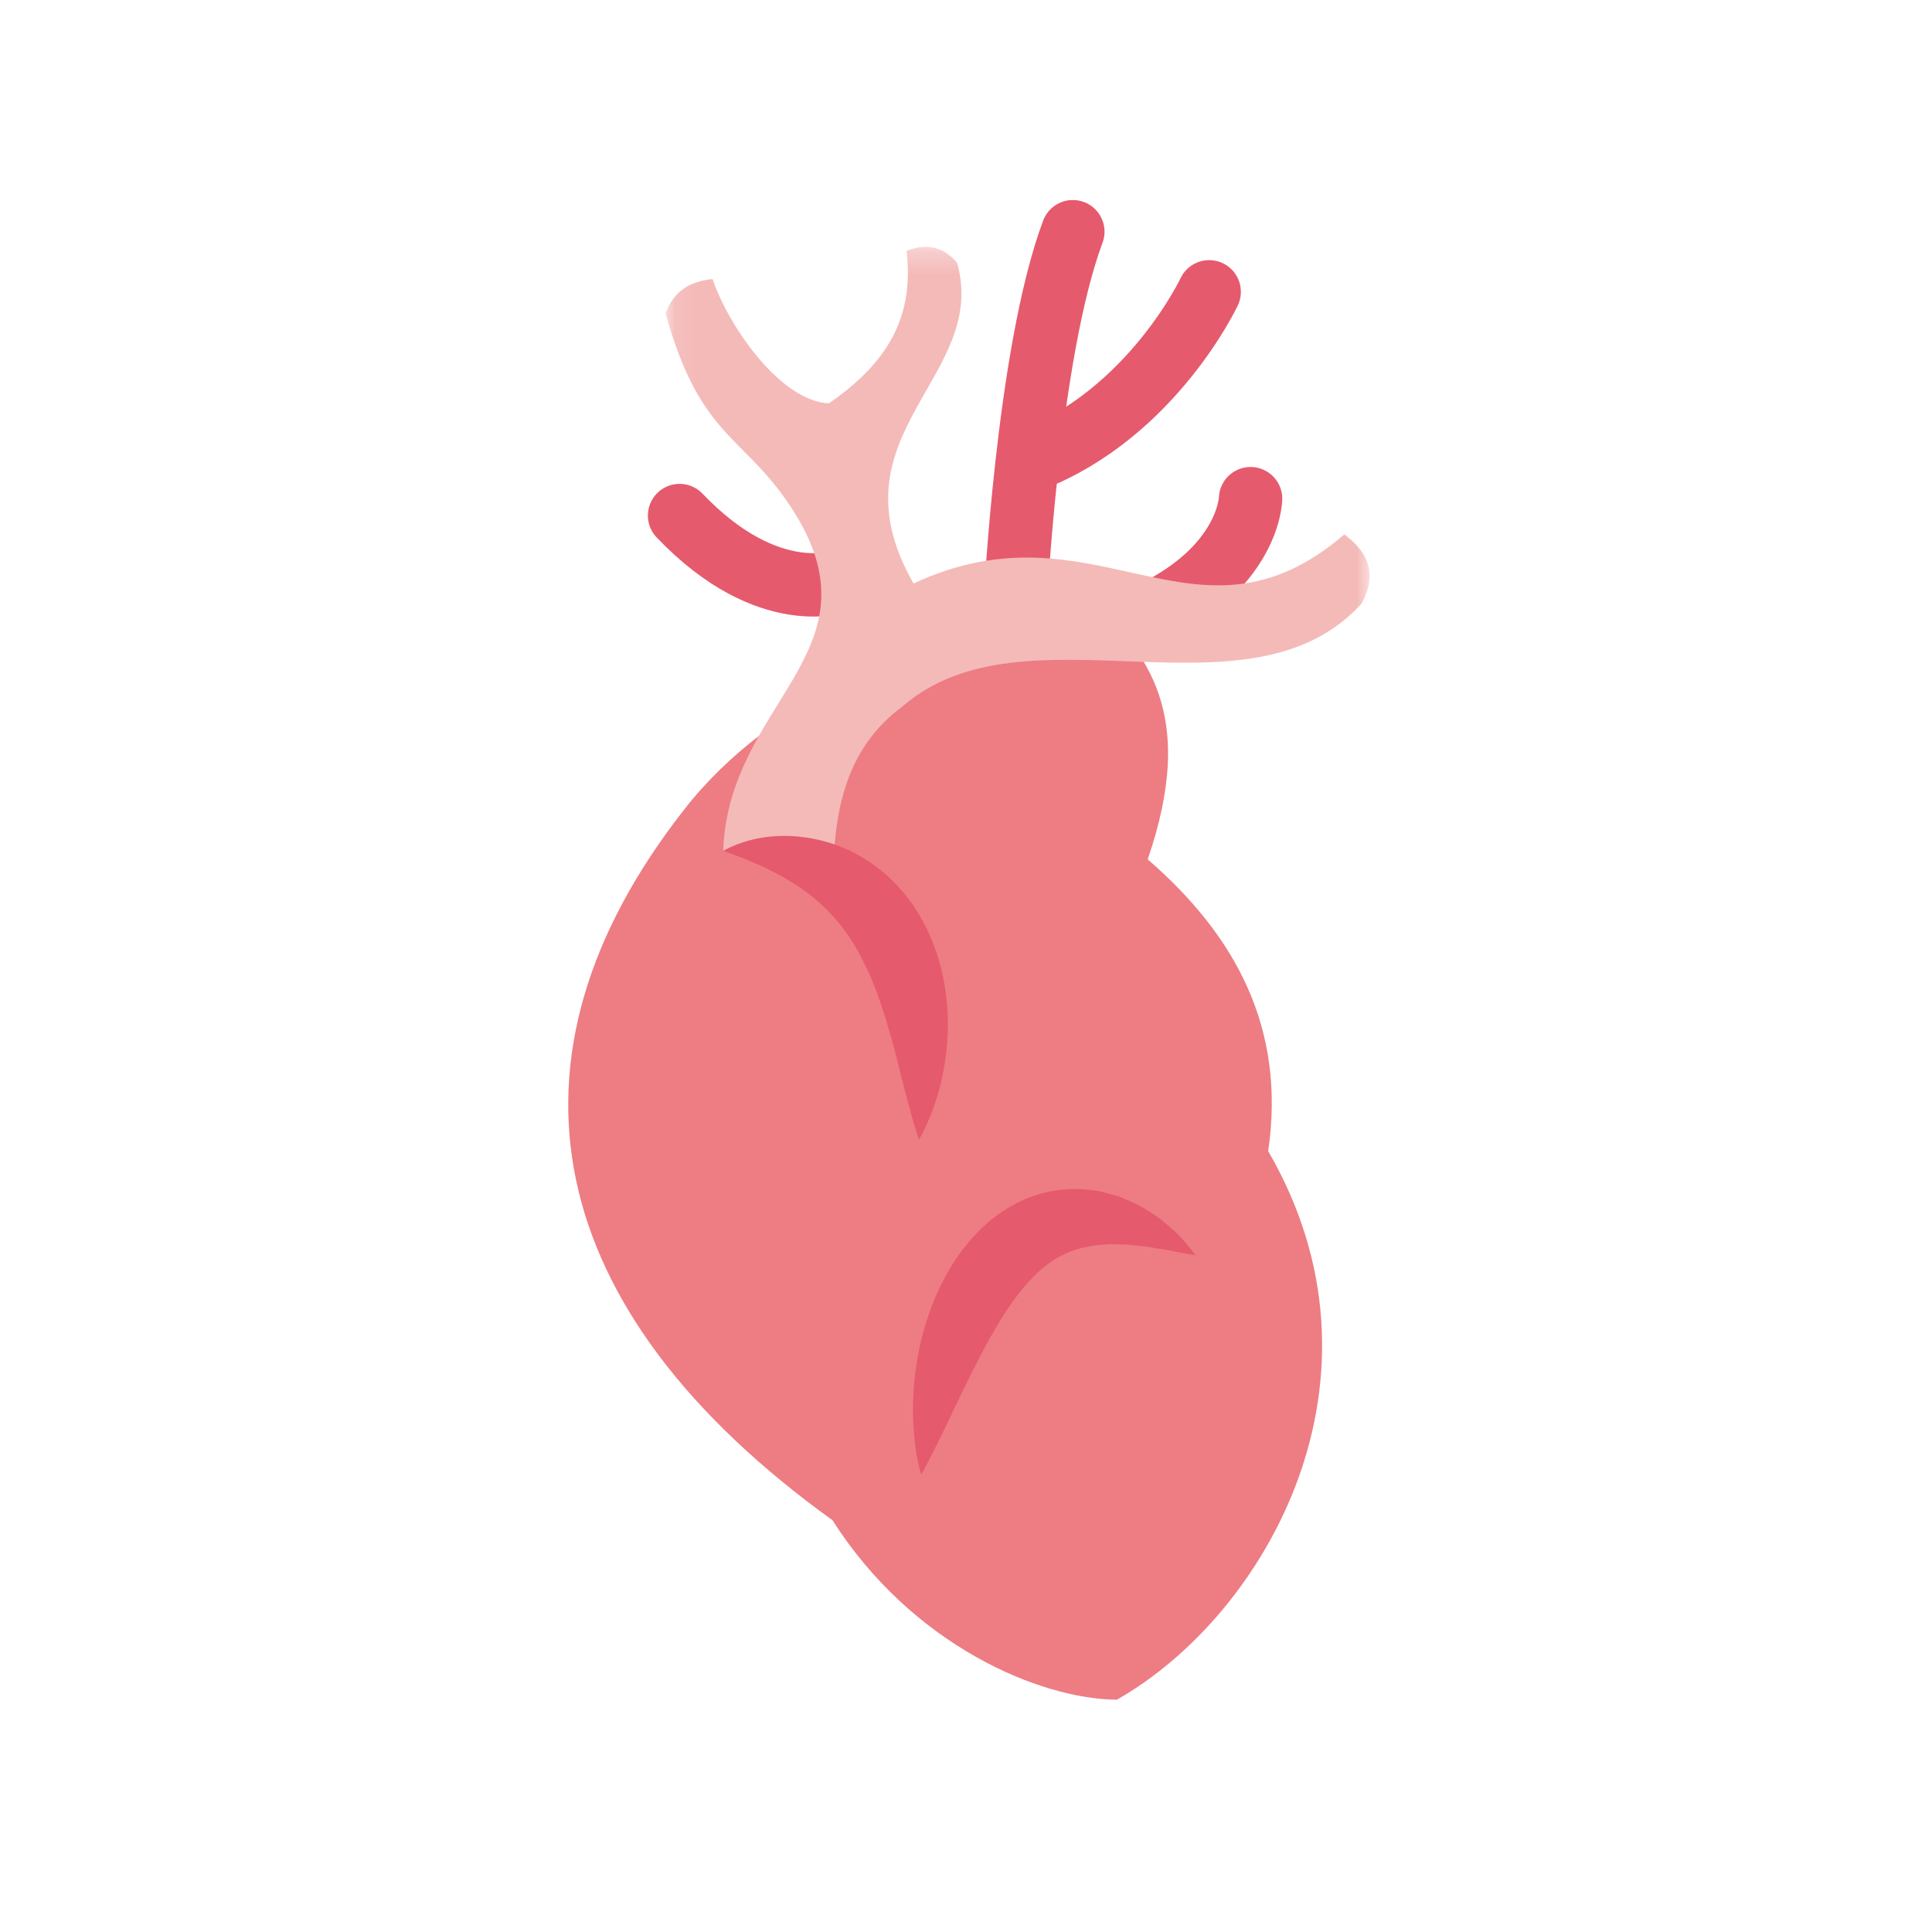
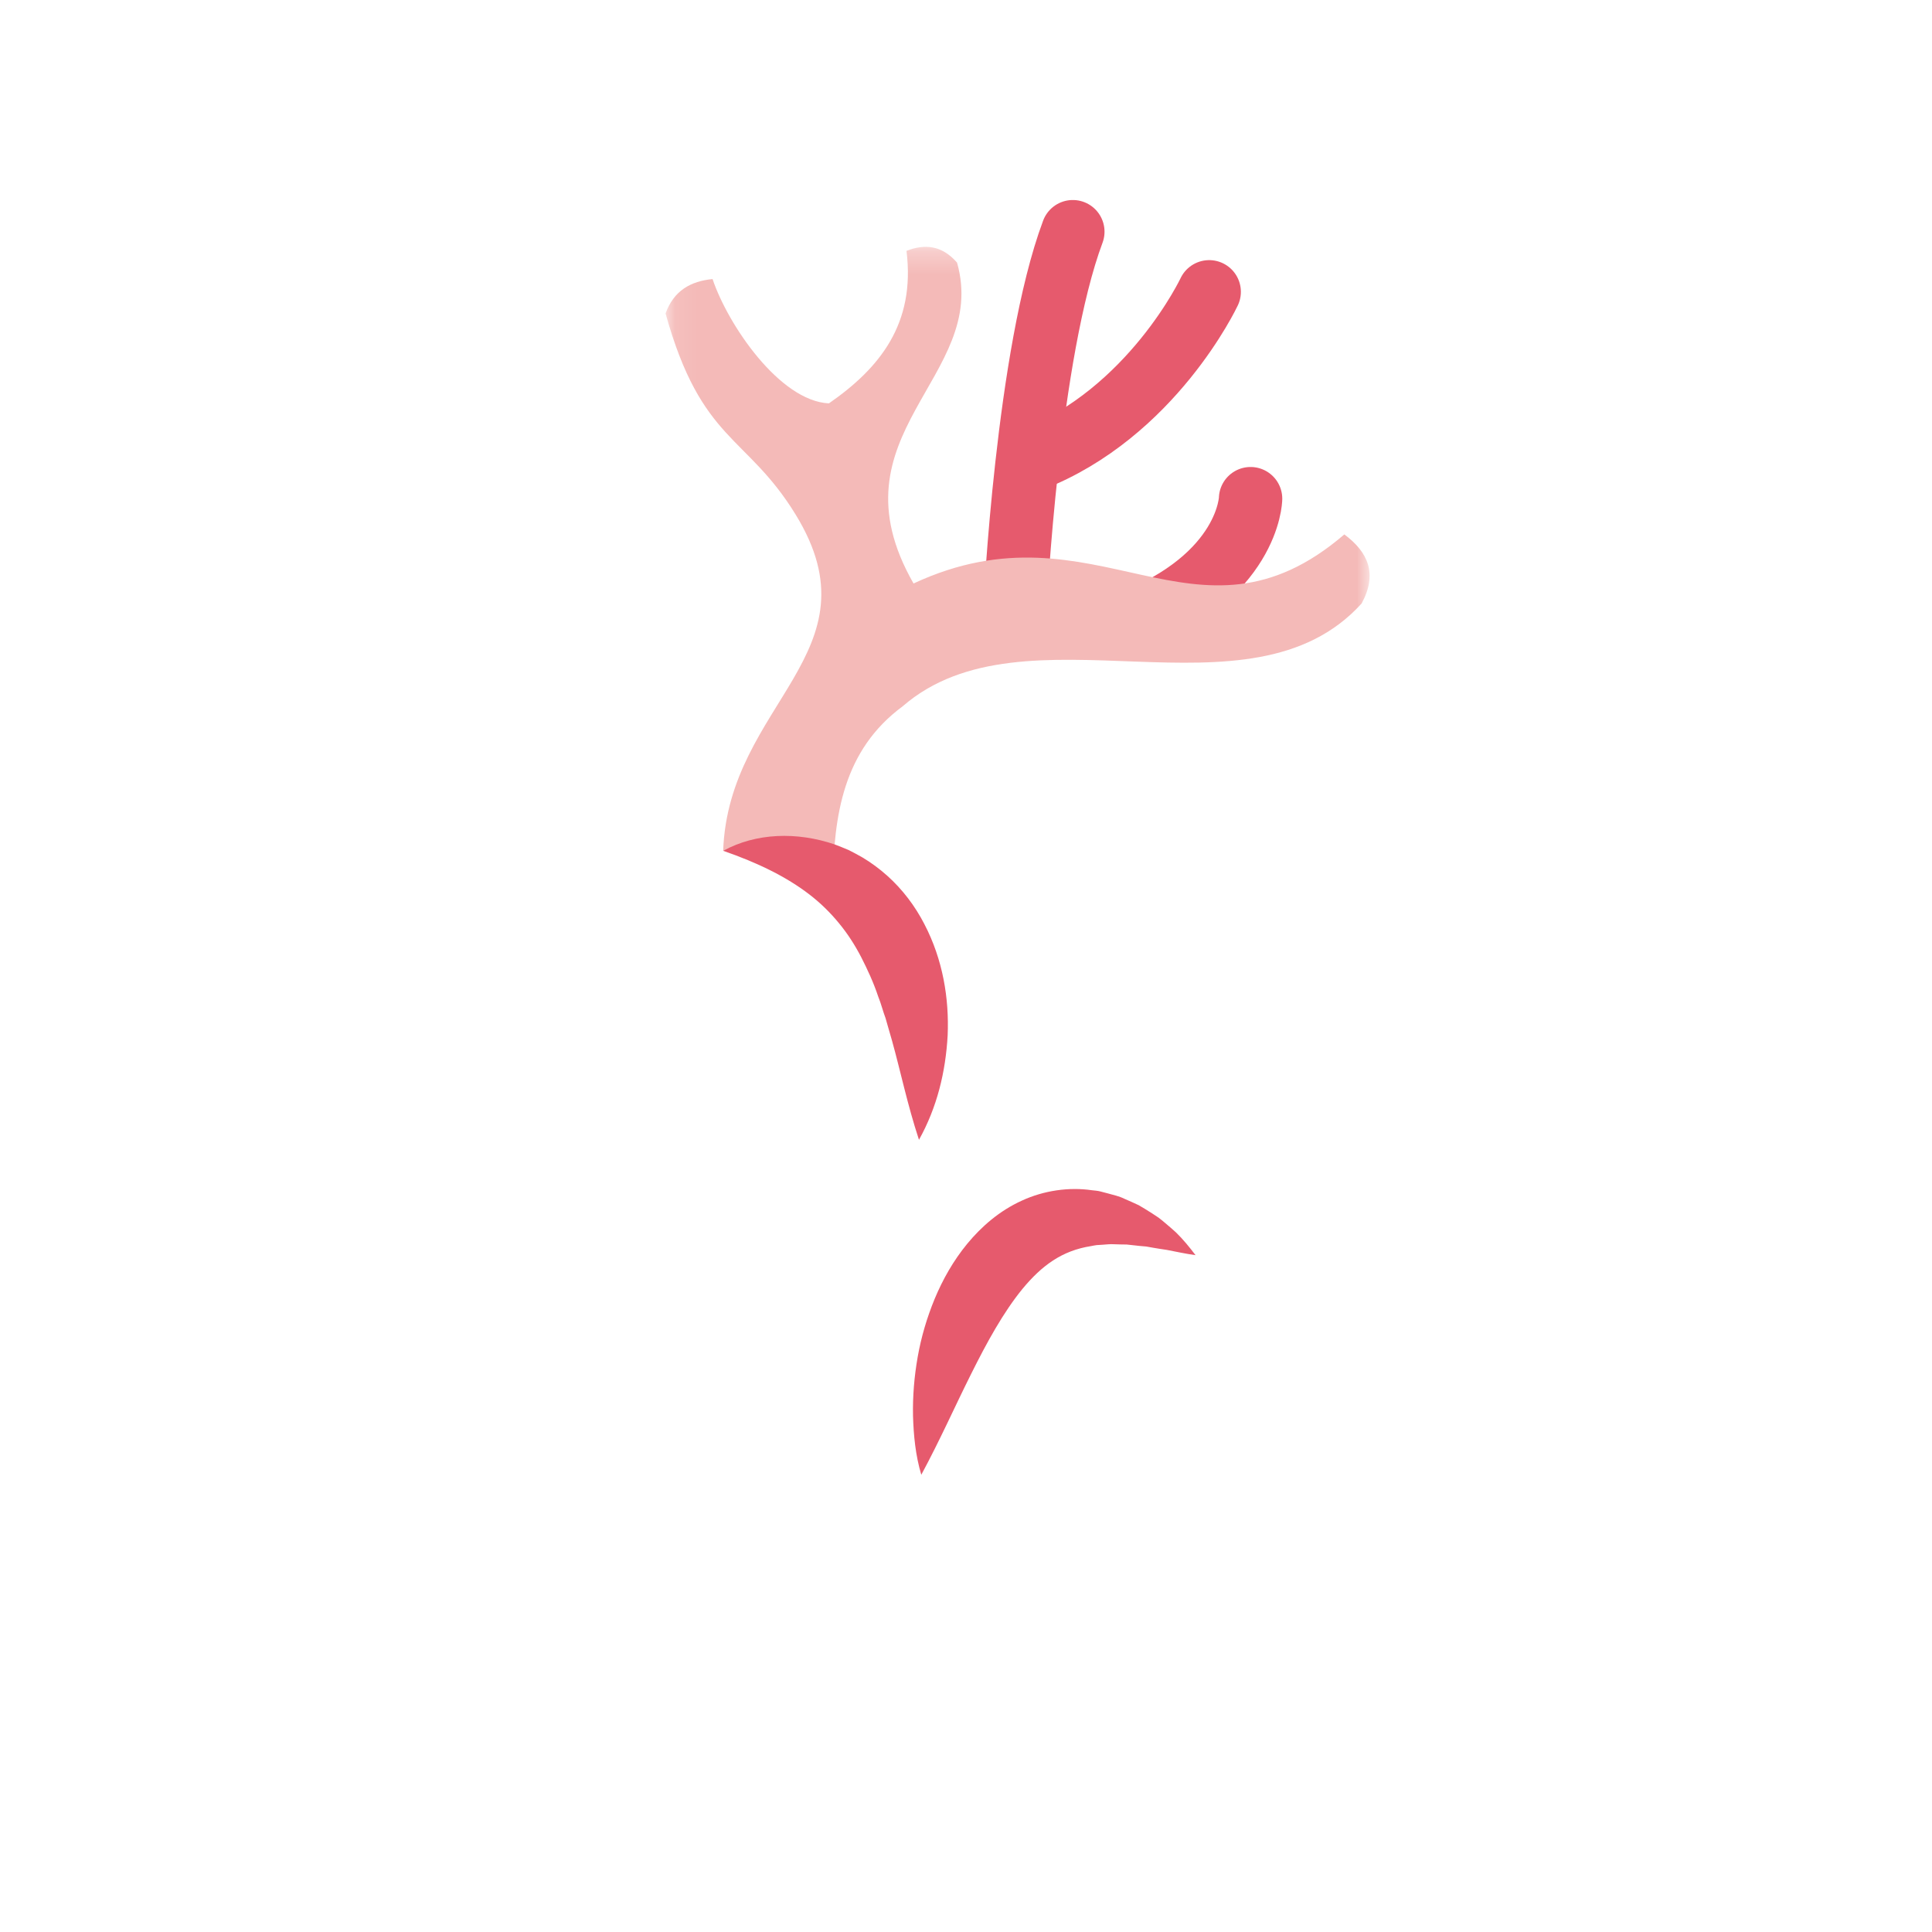
<svg xmlns="http://www.w3.org/2000/svg" xmlns:xlink="http://www.w3.org/1999/xlink" width="85px" height="85px" viewBox="0 0 85 85" version="1.1">
  <title>illustration/tile/Hjerte sygdomme</title>
  <defs>
    <polygon id="path-1" points="0.082 0.279 31.057 0.279 31.057 28.275 0.082 28.275" />
  </defs>
  <g id="illustration/tile/Hjerte-sygdomme" stroke="none" stroke-width="1" fill="none" fill-rule="evenodd">
    <g id="hjertesygdomme" transform="translate(25, 10)">
      <path d="M28.199,2.839 C28.199,2.839 25.691,8.181 20.369,10.243" id="Stroke-1" stroke="#E65A6D" stroke-width="2.789" stroke-linecap="round" />
      <path d="M19.657,16.72 C19.657,16.72 20.202,5.54 22.2,0.194" id="Stroke-3" stroke="#E65A6D" stroke-width="2.789" stroke-linecap="round" />
      <path d="M30.02,11.94 C30.02,11.94 29.962,15.371 24.64,17.432" id="Stroke-5" stroke="#E65A6D" stroke-width="2.789" stroke-linecap="round" />
-       <path d="M12.032,15.551 C12.032,15.551 8.84,16.81 4.899,12.682" id="Stroke-7" stroke="#E65A6D" stroke-width="2.789" stroke-linecap="round" />
-       <path d="M5.096,25.624 C-3.462,36.548 -1.212,47.639 11.624,56.882 C15.141,62.402 20.751,64.755 24.138,64.78 C30.731,61.032 36.6,50.638 30.795,40.646 C31.584,35.242 29.36,31.157 25.495,27.809 C27.641,21.526 25.78,18.346 21.475,15.244 C15.283,18.618 9.052,20.531 5.096,25.624" id="Fill-9" fill="#ED7D83" />
      <g id="Group-13" transform="translate(4.2, 0.581)">
        <mask id="mask-2" fill="white">
          <use xlink:href="#path-1" />
        </mask>
        <g id="Clip-12" />
        <path d="M7.437,28.275 C7.489,25.29 7.89,22.432 10.514,20.493 C15.905,15.814 25.755,21.437 30.706,15.969 C31.417,14.663 30.991,13.707 29.944,12.931 C23.389,18.567 19.059,11.328 10.992,15.09 C7.218,8.497 14.34,6.028 12.906,0.973 C12.233,0.198 11.47,0.146 10.682,0.456 C11.083,3.662 9.506,5.614 7.269,7.166 C5.098,7.062 2.822,3.701 2.15,1.697 C1.194,1.788 0.444,2.202 0.082,3.21 C1.659,8.885 3.65,8.536 5.809,12.065 C9.531,18.141 2.848,20.338 2.616,26.854 C4.761,26.414 6.313,26.841 7.437,28.275" id="Fill-11" fill="#F4BAB8" mask="url(#mask-2)" />
      </g>
      <path d="M27.599,45.222 C27.153,45.16 26.739,45.068 26.332,44.99 C26.125,44.963 25.925,44.926 25.726,44.894 L25.432,44.842 L25.138,44.816 L24.569,44.754 C24.381,44.755 24.199,44.746 24.019,44.742 C23.839,44.728 23.666,44.755 23.495,44.764 L23.243,44.78 C23.159,44.787 23.081,44.812 23.001,44.823 C21.722,45.023 20.834,45.678 19.98,46.711 C19.141,47.74 18.418,49.057 17.724,50.451 C17.021,51.853 16.369,53.334 15.533,54.884 C15.278,54.029 15.195,53.162 15.169,52.295 C15.151,51.428 15.223,50.56 15.375,49.696 C15.528,48.832 15.778,47.975 16.126,47.133 C16.477,46.293 16.939,45.468 17.562,44.711 C18.183,43.96 18.981,43.264 19.957,42.823 C20.926,42.374 22.039,42.219 23.036,42.365 C23.161,42.381 23.289,42.386 23.409,42.418 L23.767,42.512 C24.003,42.578 24.242,42.629 24.456,42.736 C24.674,42.832 24.89,42.922 25.1,43.024 C25.301,43.141 25.496,43.261 25.687,43.383 L25.97,43.57 C26.06,43.638 26.147,43.709 26.233,43.782 C26.404,43.928 26.574,44.069 26.736,44.219 C27.054,44.526 27.334,44.875 27.599,45.222" id="Fill-14" fill="#E65A6D" />
-       <path d="M15.431,40.147 C14.921,38.597 14.626,37.152 14.248,35.795 C14.208,35.624 14.149,35.46 14.101,35.294 C14.049,35.129 14.014,34.961 13.962,34.799 C13.842,34.482 13.764,34.153 13.64,33.851 C13.432,33.226 13.166,32.655 12.889,32.111 C12.607,31.568 12.286,31.07 11.909,30.615 C11.535,30.158 11.108,29.736 10.608,29.351 C9.605,28.58 8.346,27.961 6.818,27.432 C8.266,26.641 10.059,26.585 11.728,27.153 C11.934,27.229 12.139,27.316 12.345,27.402 C12.543,27.504 12.743,27.607 12.937,27.72 C13.325,27.95 13.69,28.221 14.029,28.523 C14.707,29.128 15.26,29.864 15.664,30.648 C16.486,32.221 16.762,33.936 16.693,35.548 C16.604,37.166 16.225,38.723 15.431,40.147" id="Fill-16" fill="#E65A6D" />
+       <path d="M15.431,40.147 C14.921,38.597 14.626,37.152 14.248,35.795 C14.049,35.129 14.014,34.961 13.962,34.799 C13.842,34.482 13.764,34.153 13.64,33.851 C13.432,33.226 13.166,32.655 12.889,32.111 C12.607,31.568 12.286,31.07 11.909,30.615 C11.535,30.158 11.108,29.736 10.608,29.351 C9.605,28.58 8.346,27.961 6.818,27.432 C8.266,26.641 10.059,26.585 11.728,27.153 C11.934,27.229 12.139,27.316 12.345,27.402 C12.543,27.504 12.743,27.607 12.937,27.72 C13.325,27.95 13.69,28.221 14.029,28.523 C14.707,29.128 15.26,29.864 15.664,30.648 C16.486,32.221 16.762,33.936 16.693,35.548 C16.604,37.166 16.225,38.723 15.431,40.147" id="Fill-16" fill="#E65A6D" />
    </g>
  </g>
</svg>